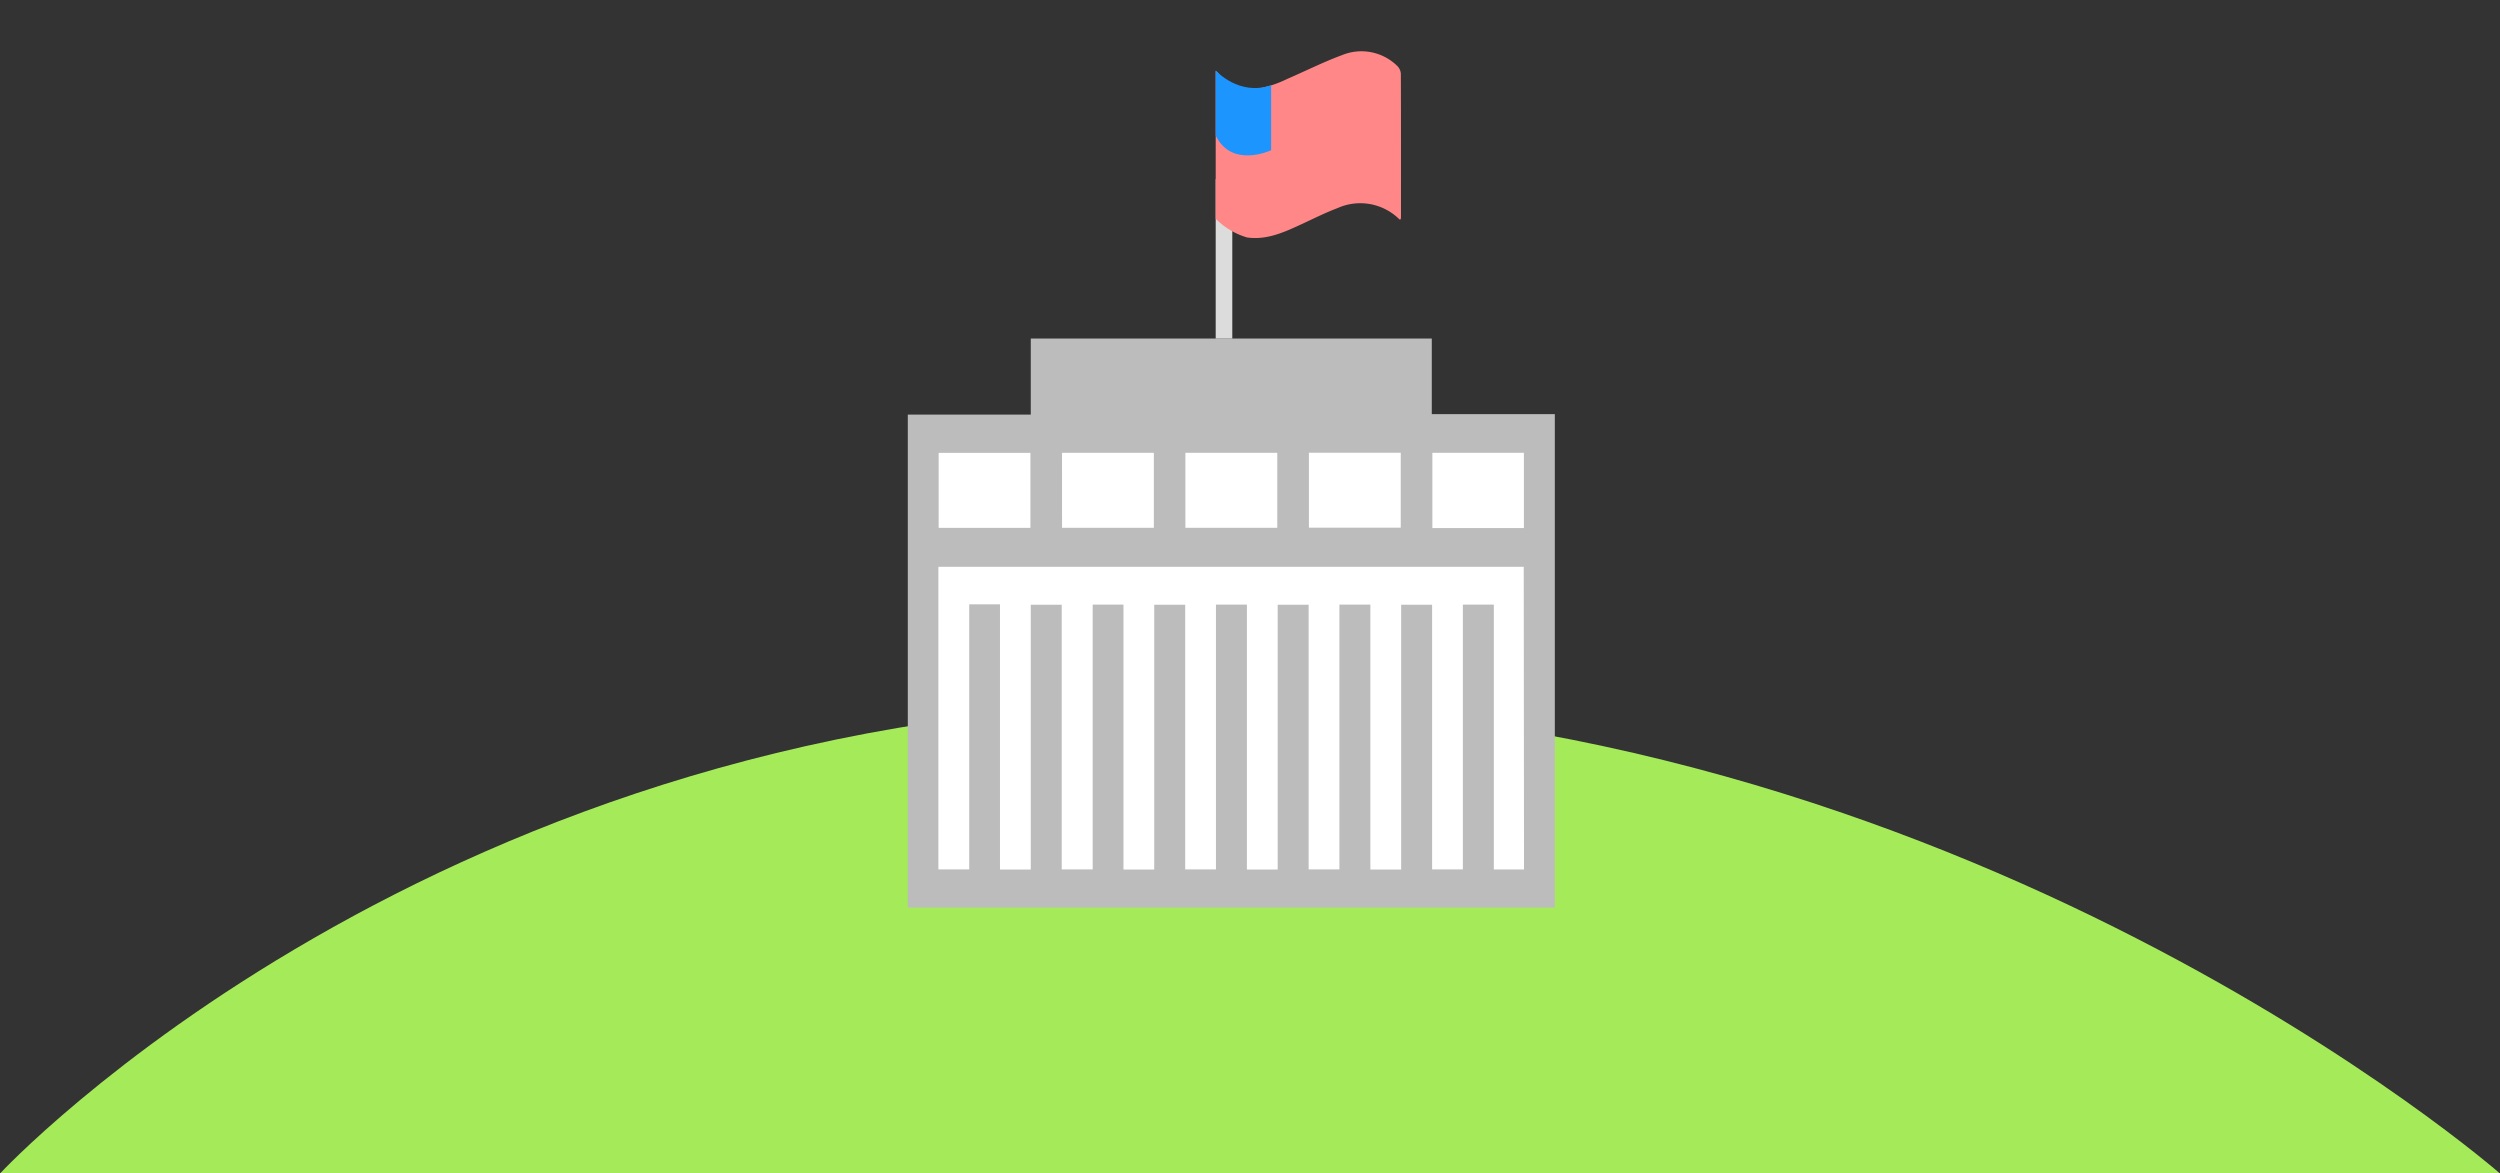
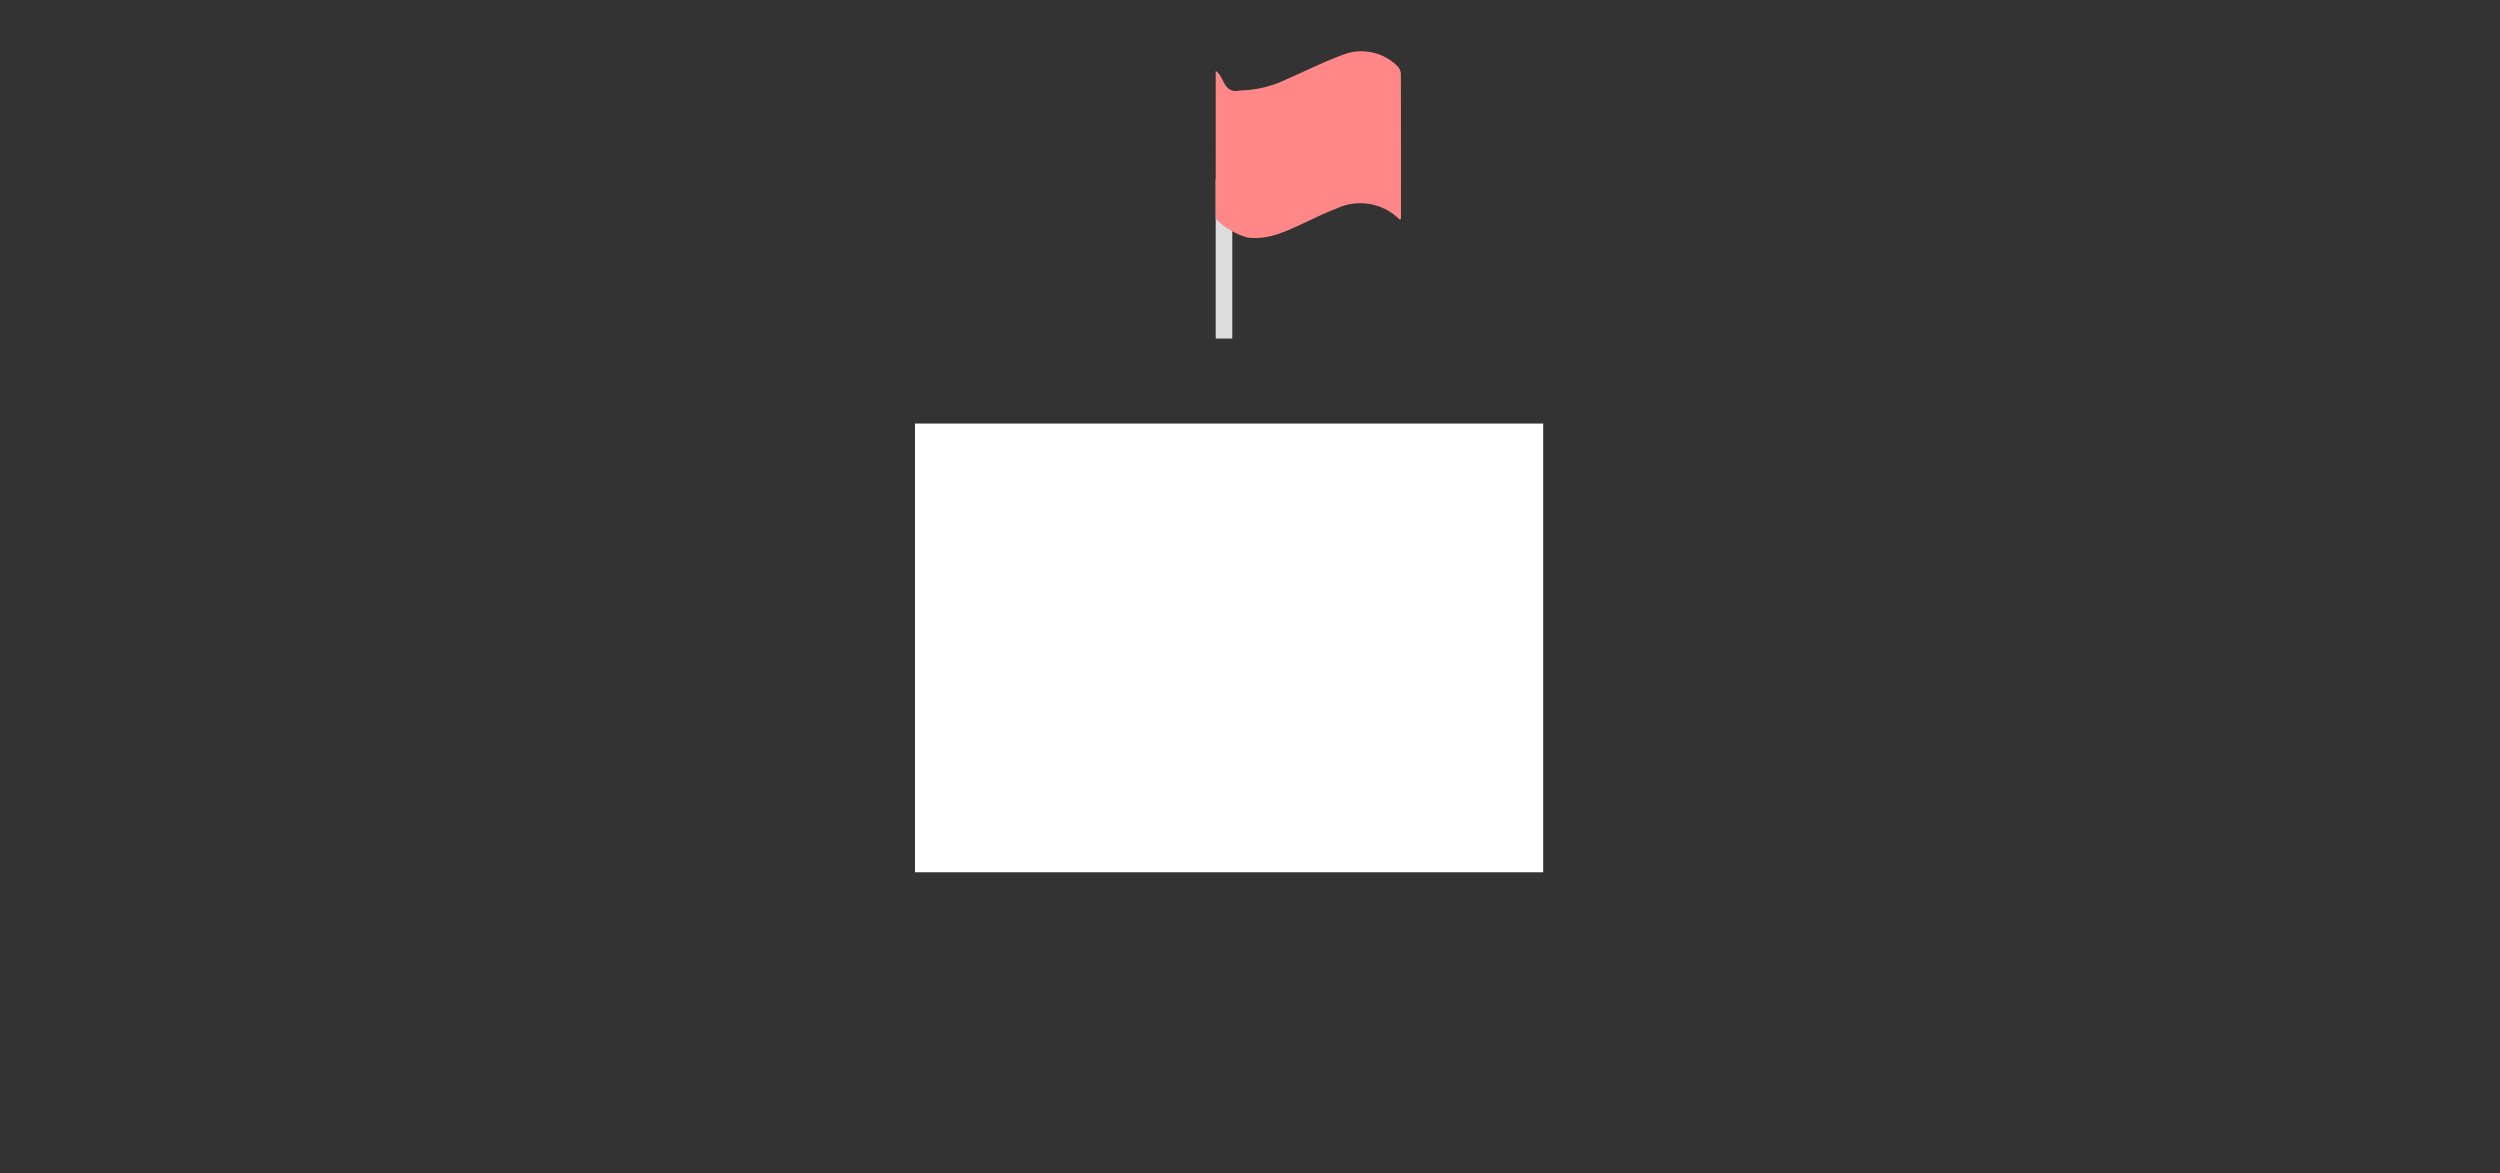
<svg xmlns="http://www.w3.org/2000/svg" width="390" height="183" viewBox="0 0 390 183">
  <rect x="0" y="0" width="390" height="183" fill="#333333" stroke="none" />
  <defs>
    <clipPath id="clip-path">
      <rect id="矩形_1006" data-name="矩形 1006" width="390" height="183" transform="translate(362 4295)" fill="#fff" />
    </clipPath>
  </defs>
  <g id="蒙版组_33" data-name="蒙版组 33" transform="translate(-362 -4295)" clip-path="url(#clip-path)">
    <g id="组_13143" data-name="组 13143" transform="translate(362 4068.089)">
-       <path id="路径_1800" data-name="路径 1800" d="M-253,3792.02s68.178-73.46,187.156-73.46S137,3792.02,137,3792.02Z" transform="translate(253 -3382.039)" fill="#a5eb59" />
      <g id="组_11437" data-name="组 11437" transform="translate(141.616 234.911)">
        <rect id="矩形_594" data-name="矩形 594" width="98" height="70" transform="translate(1.122 58.074)" fill="#fff" />
-         <path id="路径_1801" data-name="路径 1801" d="M-1406.82-68.219V-80.01h-62.558v11.866h-19.185v76.9h100.938V-68.219Zm.091,6.033h14.28v11.74h-14.28Zm-19.26-.013h14.326v11.69h-14.326Zm-19.269.017h14.332v11.7h-14.332Zm-19.246,0h14.326v11.7H-1464.5Zm-19.244.007h14.315v11.7h-14.315Zm91.316,64.992h-4.709V-38.5h-4.83V2.8h-4.8V-38.48h-4.829V2.82h-4.8V-38.5h-4.83V2.8h-4.8V-38.48h-4.83V2.82h-4.8V-38.5h-4.83V2.8h-4.8V-38.481h-4.83v41.3h-4.8V-38.5h-4.8V2.8h-4.83V-38.481h-4.83v41.3h-4.8V-38.544h-4.8V2.8h-4.81V-44.4h91.314Z" transform="translate(1488.563 124.823)" fill="#bcbcbc" />
        <rect id="矩形_593" data-name="矩形 593" width="2.59" height="24.861" transform="translate(48.032 19.952)" fill="#dcdcdc" />
        <path id="路径_1802" data-name="路径 1802" d="M-1210.7-266.84a7.961,7.961,0,0,0-8.591-1.7c-2.9,1.068-5.722,2.494-8.588,3.729a17.254,17.254,0,0,1-7.344,1.792c-2.635.638-2.486-2.316-3.8-3.035V-243a11.5,11.5,0,0,0,4.9,2.918h0c3.087.438,5.843-.842,8.6-2.123,1.825-.847,3.637-1.753,5.5-2.458a8.664,8.664,0,0,1,9.669,1.763c.036.033.118-.008.19-.016a2.467,2.467,0,0,0,.046-.337c0-7.462.012-14.924-.021-22.386A1.912,1.912,0,0,0-1210.7-266.84Z" transform="translate(1287.057 269.129)" fill="#ff8787" />
-         <path id="路径_1803" data-name="路径 1803" d="M-1230.38-255.615v10.14s-6.11,2.911-8.646-2.294v-10.144S-1235.4-253.855-1230.38-255.615Z" transform="translate(1287.057 260.908)" fill="#1c95ff" />
+         <path id="路径_1803" data-name="路径 1803" d="M-1230.38-255.615v10.14v-10.144S-1235.4-253.855-1230.38-255.615Z" transform="translate(1287.057 260.908)" fill="#1c95ff" />
      </g>
    </g>
  </g>
</svg>